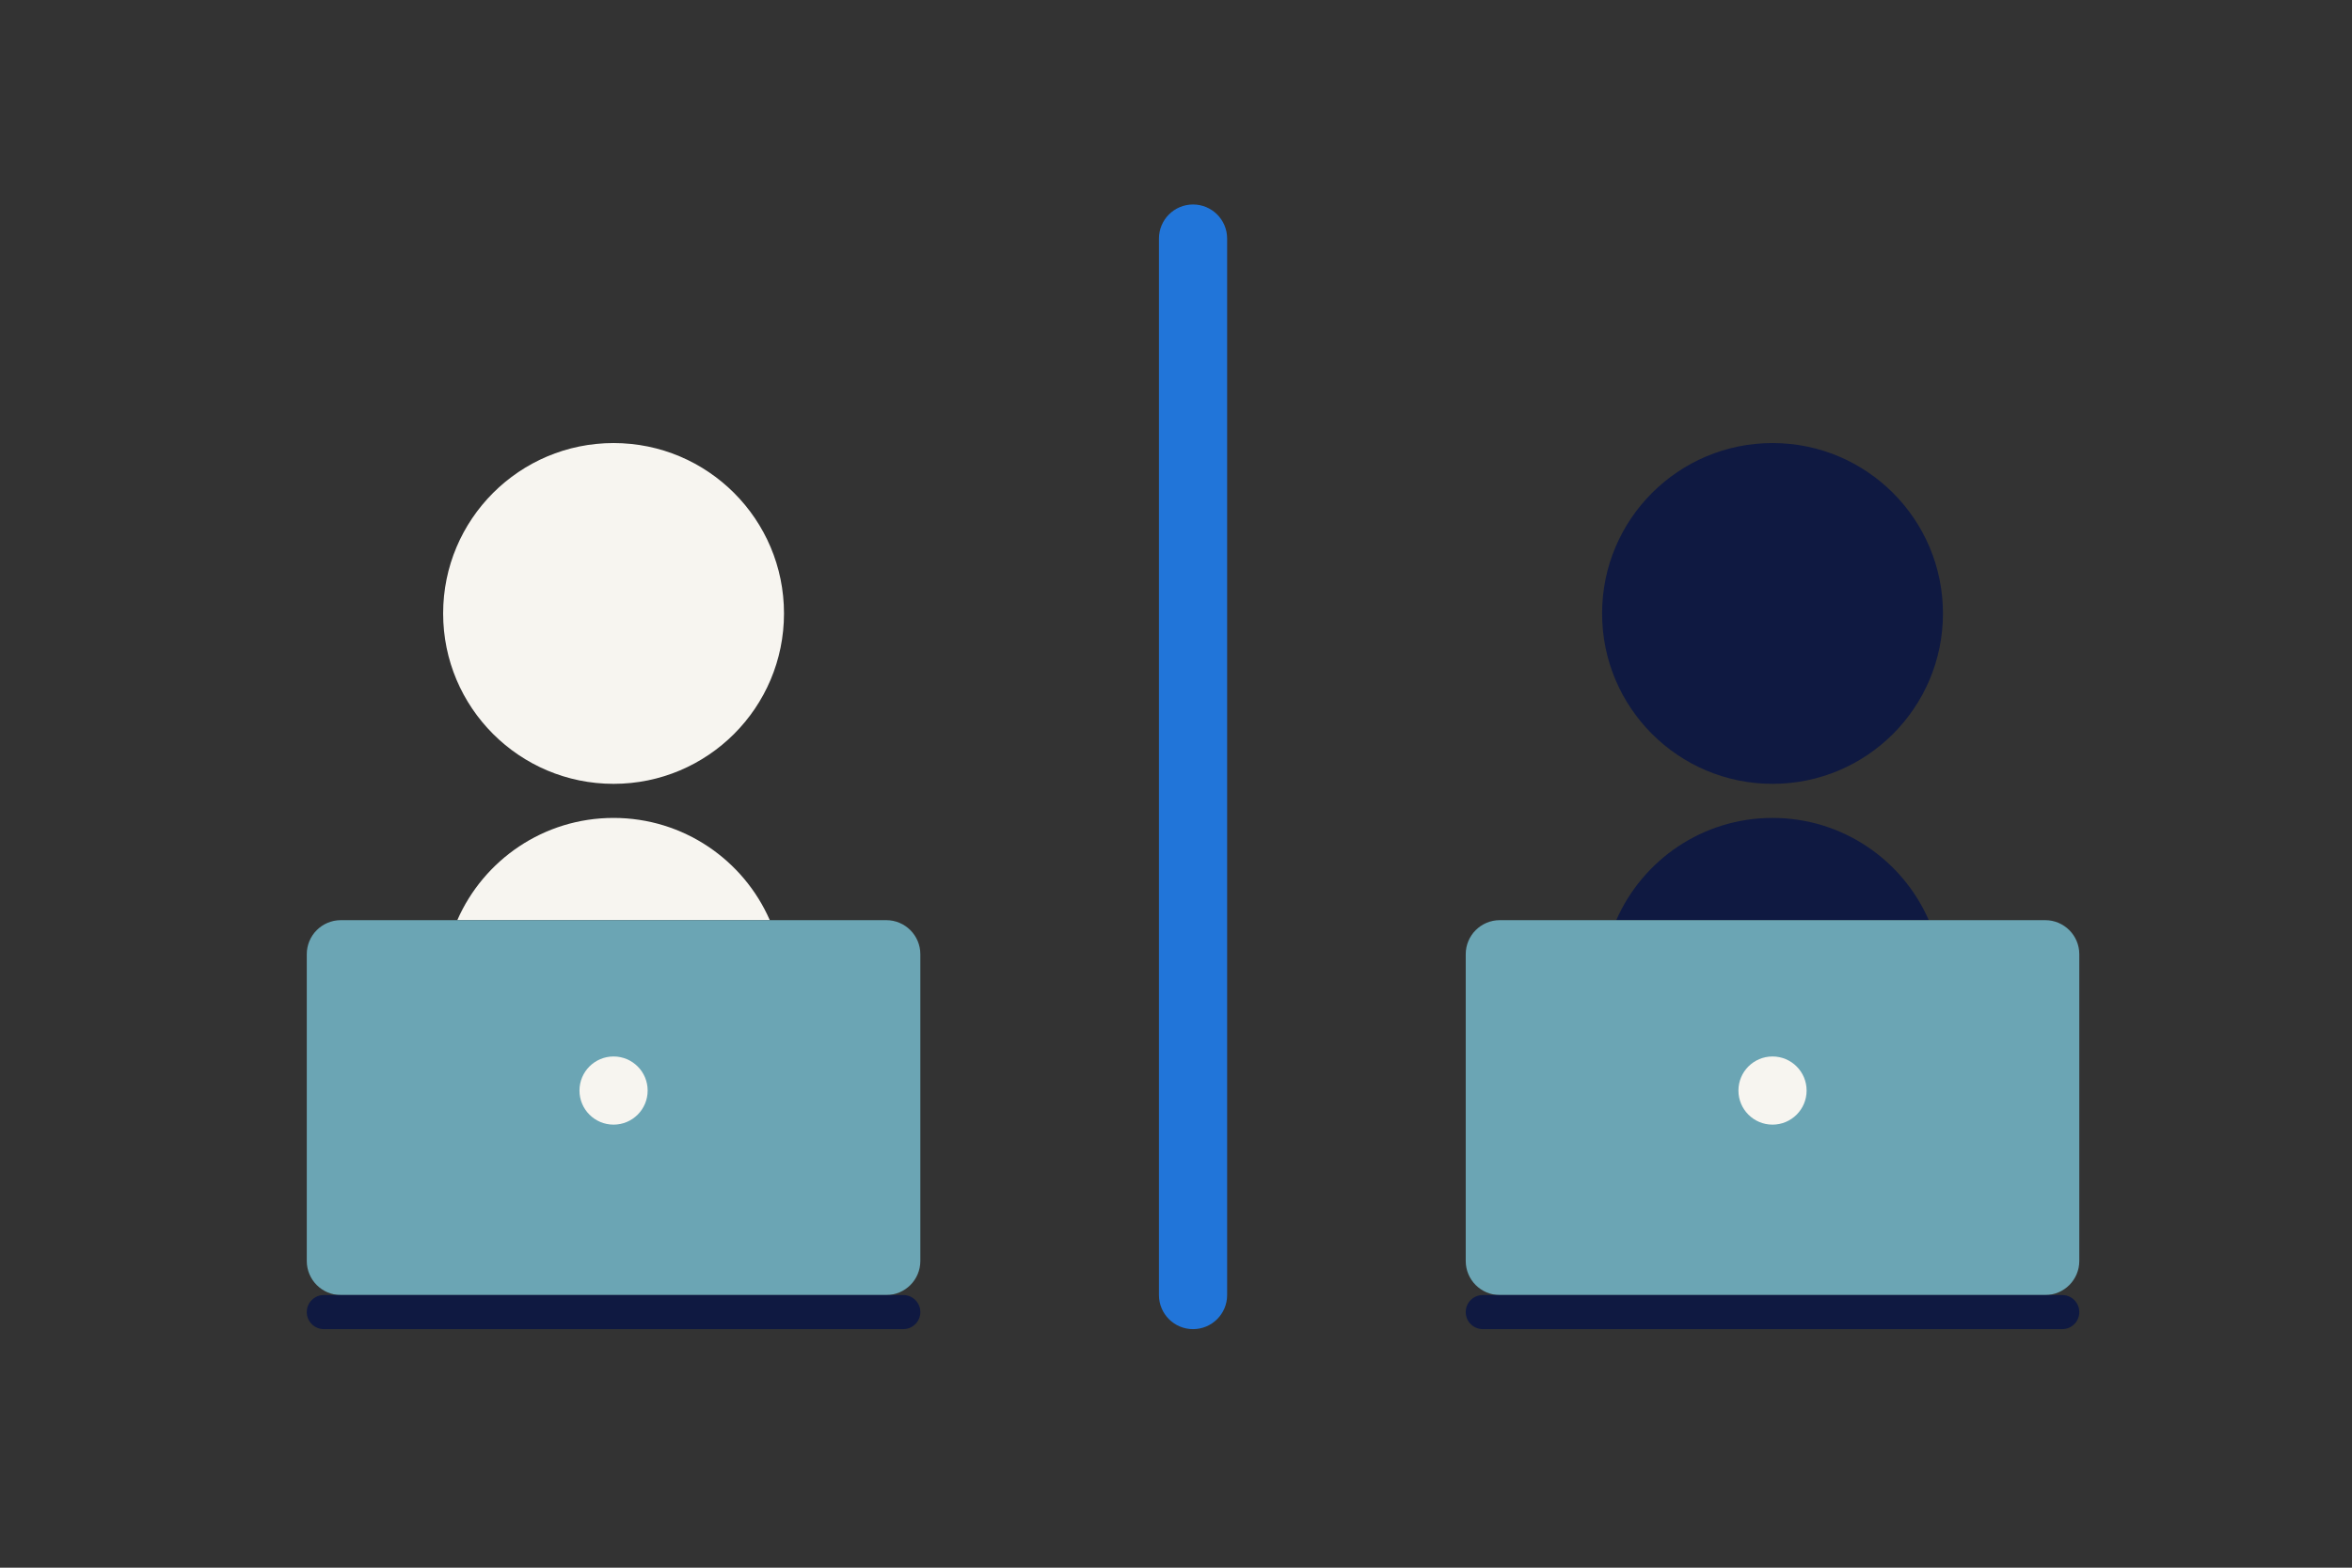
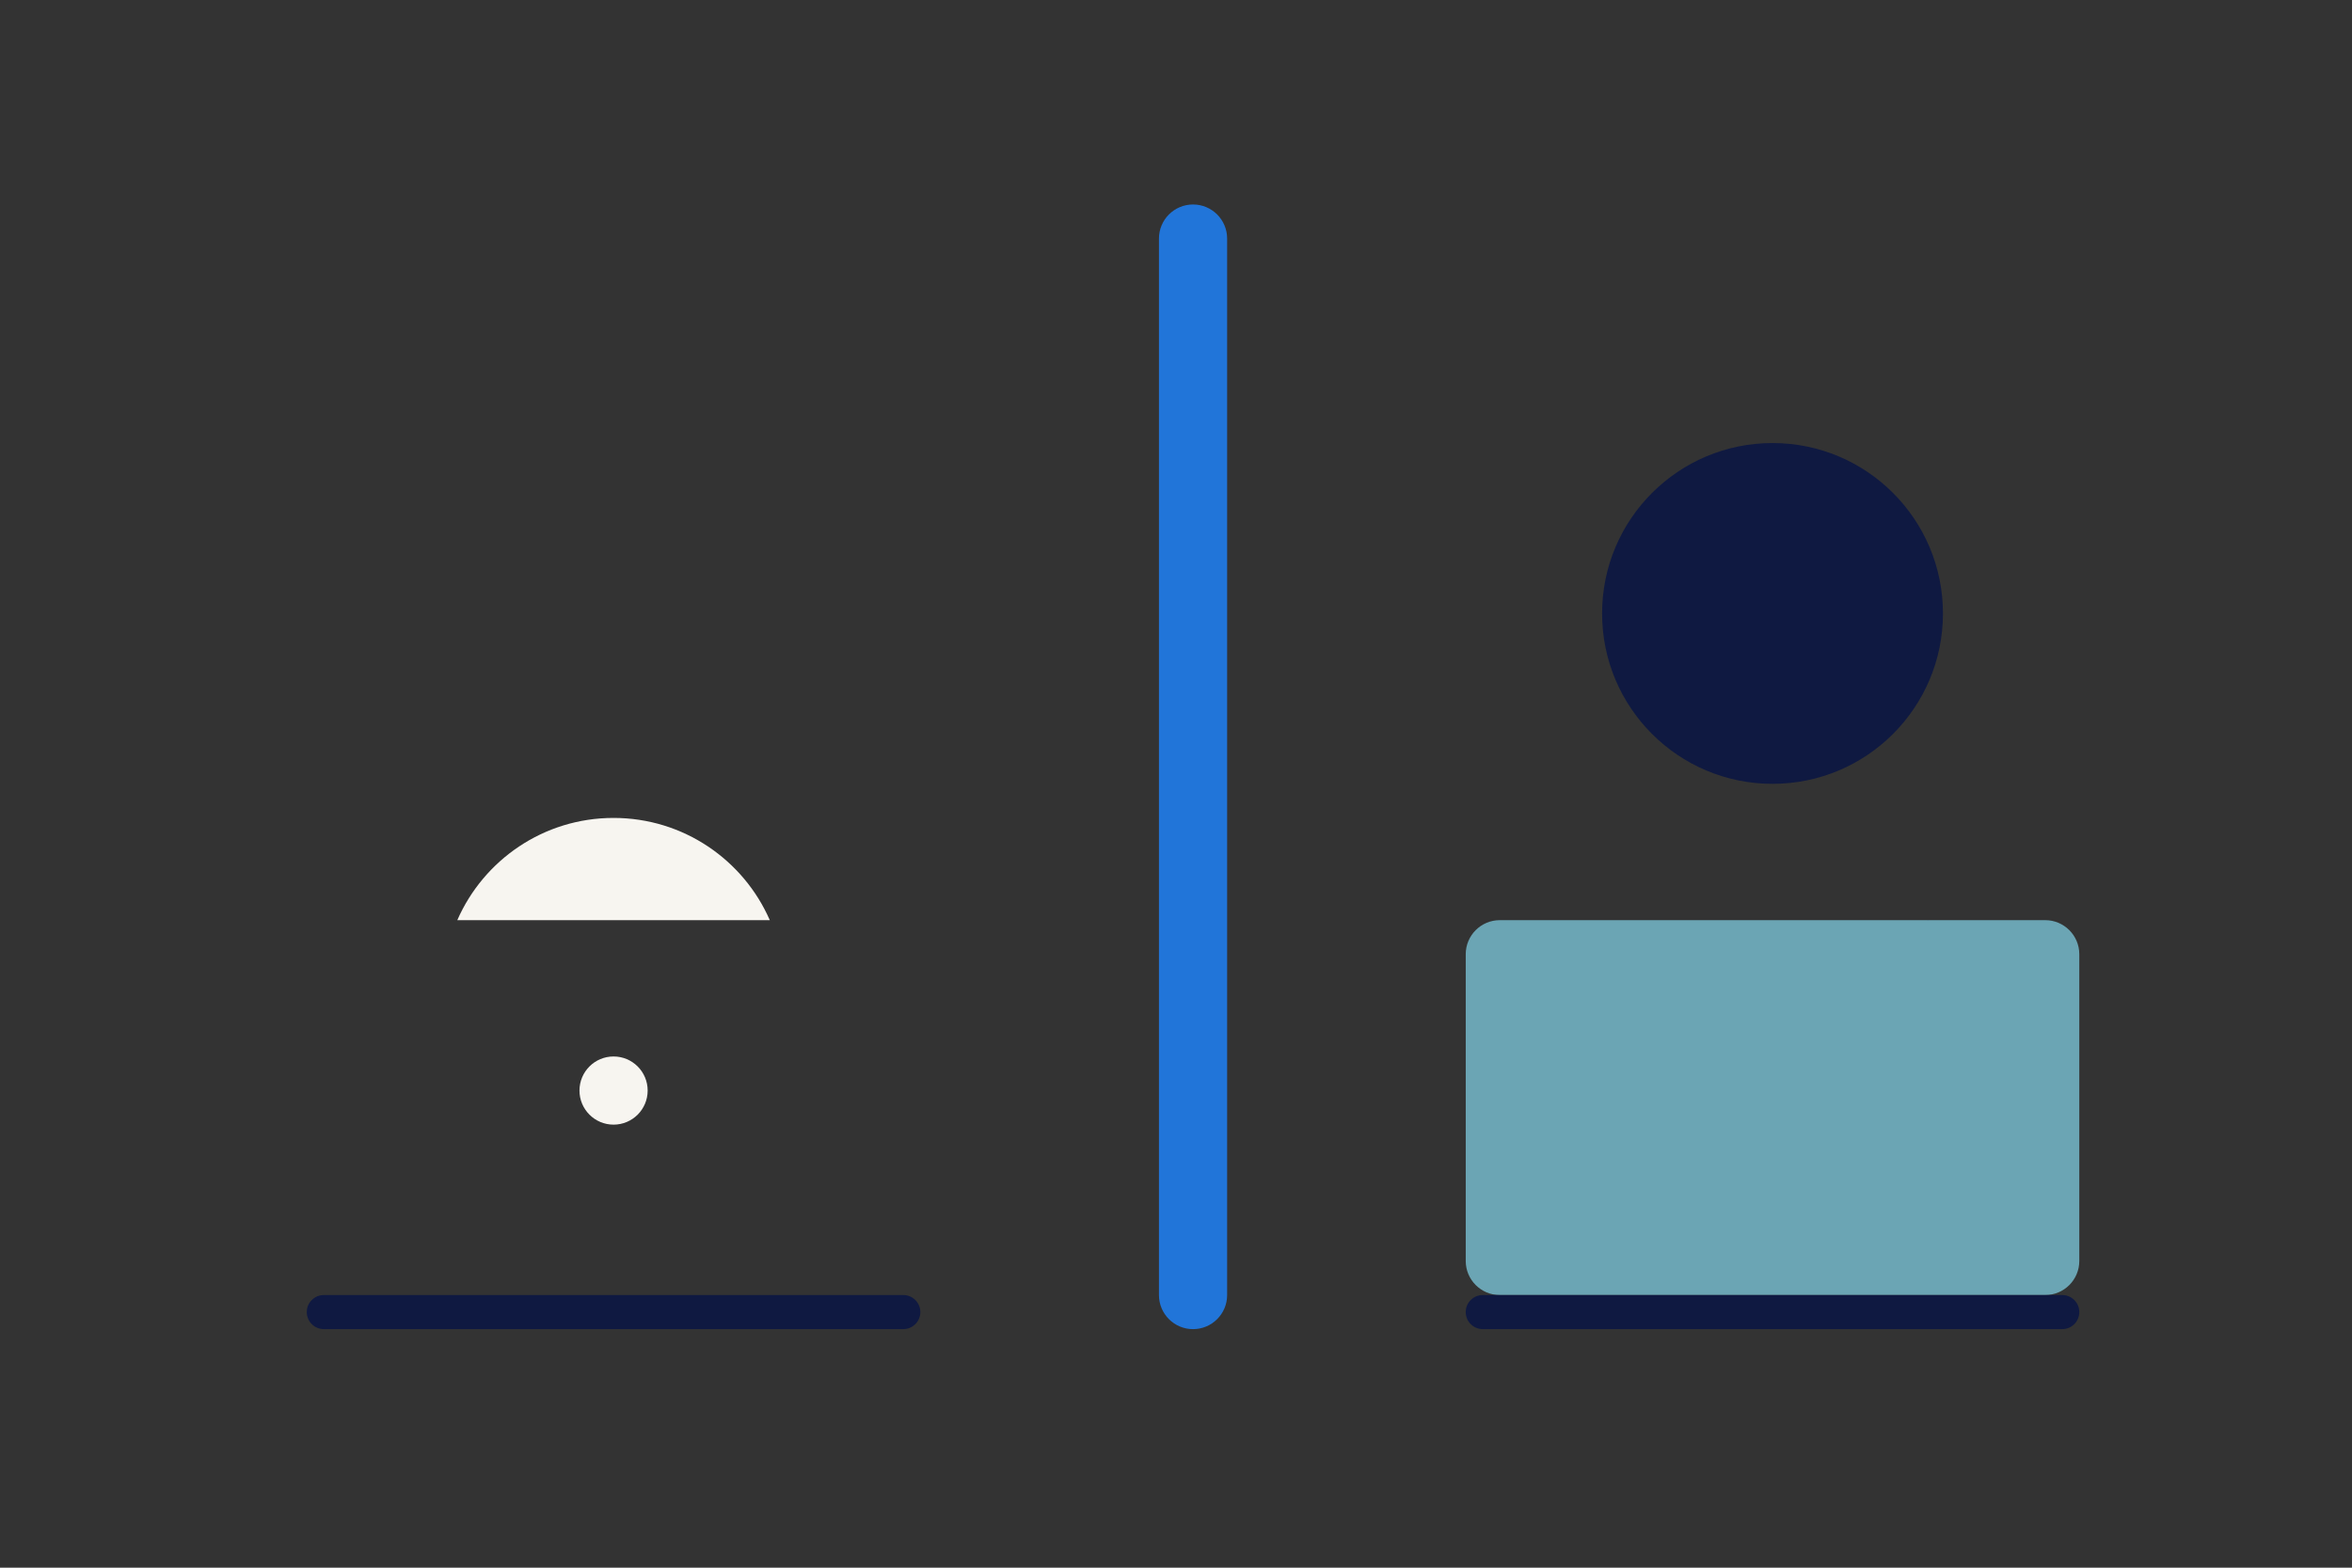
<svg xmlns="http://www.w3.org/2000/svg" version="1.1" x="0px" y="0px" viewBox="0 0 1275 850" style="enable-background:new 0 0 1275 850;" xml:space="preserve">
  <rect x="0" y="0" width="1275" height="850" fill="#333333" stroke="none" />
  <style type="text/css">
	.st0{fill:#F7F5F0;}
	.st1{fill:#6BA5B4;}
	.st2{fill:#0F1941;}
	.st3{fill:#2175D9;}
</style>
  <g id="Laag_1">
</g>
  <g id="Illustratie">
    <g>
      <g>
-         <path class="st0" d="M425,332.61c0,51.03-41.36,92.39-92.39,92.39s-92.39-41.36-92.39-92.39s41.37-92.39,92.39-92.39     S425,281.58,425,332.61" />
        <path class="st0" d="M417.3,498.91c-14.26-32.63-46.81-55.43-84.7-55.43s-70.44,22.81-84.7,55.43H417.3z" />
-         <path class="st1" d="M480.44,702.17H184.78c-10.21,0-18.48-8.27-18.48-18.48v-166.3c0-10.21,8.27-18.48,18.48-18.48h295.65     c10.21,0,18.48,8.27,18.48,18.48v166.3C498.91,693.9,490.64,702.17,480.44,702.17z" />
        <circle class="st0" cx="332.61" cy="591.3" r="18.48" />
        <path class="st2" d="M489.67,720.65H175.54c-5.1,0-9.24-4.14-9.24-9.24v0c0-5.1,4.14-9.24,9.24-9.24h314.13     c5.1,0,9.24,4.14,9.24,9.24v0C498.91,716.52,494.78,720.65,489.67,720.65z" />
      </g>
      <g>
        <path class="st2" d="M1053.26,332.61c0,51.03-41.36,92.39-92.39,92.39s-92.39-41.36-92.39-92.39s41.37-92.39,92.39-92.39     S1053.26,281.58,1053.26,332.61" />
-         <path class="st2" d="M1045.57,498.91c-14.26-32.63-46.81-55.43-84.7-55.43s-70.44,22.81-84.7,55.43H1045.57z" />
+         <path class="st2" d="M1045.57,498.91s-70.44,22.81-84.7,55.43H1045.57z" />
        <path class="st1" d="M1108.7,702.17H813.04c-10.21,0-18.48-8.27-18.48-18.48v-166.3c0-10.21,8.27-18.48,18.48-18.48h295.65     c10.21,0,18.48,8.27,18.48,18.48v166.3C1127.17,693.9,1118.9,702.17,1108.7,702.17z" />
-         <circle class="st0" cx="960.87" cy="591.3" r="18.48" />
        <path class="st2" d="M1117.93,720.65H803.8c-5.1,0-9.24-4.14-9.24-9.24v0c0-5.1,4.14-9.24,9.24-9.24h314.13     c5.1,0,9.24,4.14,9.24,9.24v0C1127.17,716.52,1123.04,720.65,1117.93,720.65z" />
      </g>
      <path class="st3" d="M646.74,110.87L646.74,110.87c-10.21,0-18.48,8.27-18.48,18.48v572.83c0,10.21,8.27,18.48,18.48,18.48h0    c10.21,0,18.48-8.27,18.48-18.48V129.35C665.22,119.14,656.94,110.87,646.74,110.87z" />
    </g>
  </g>
</svg>